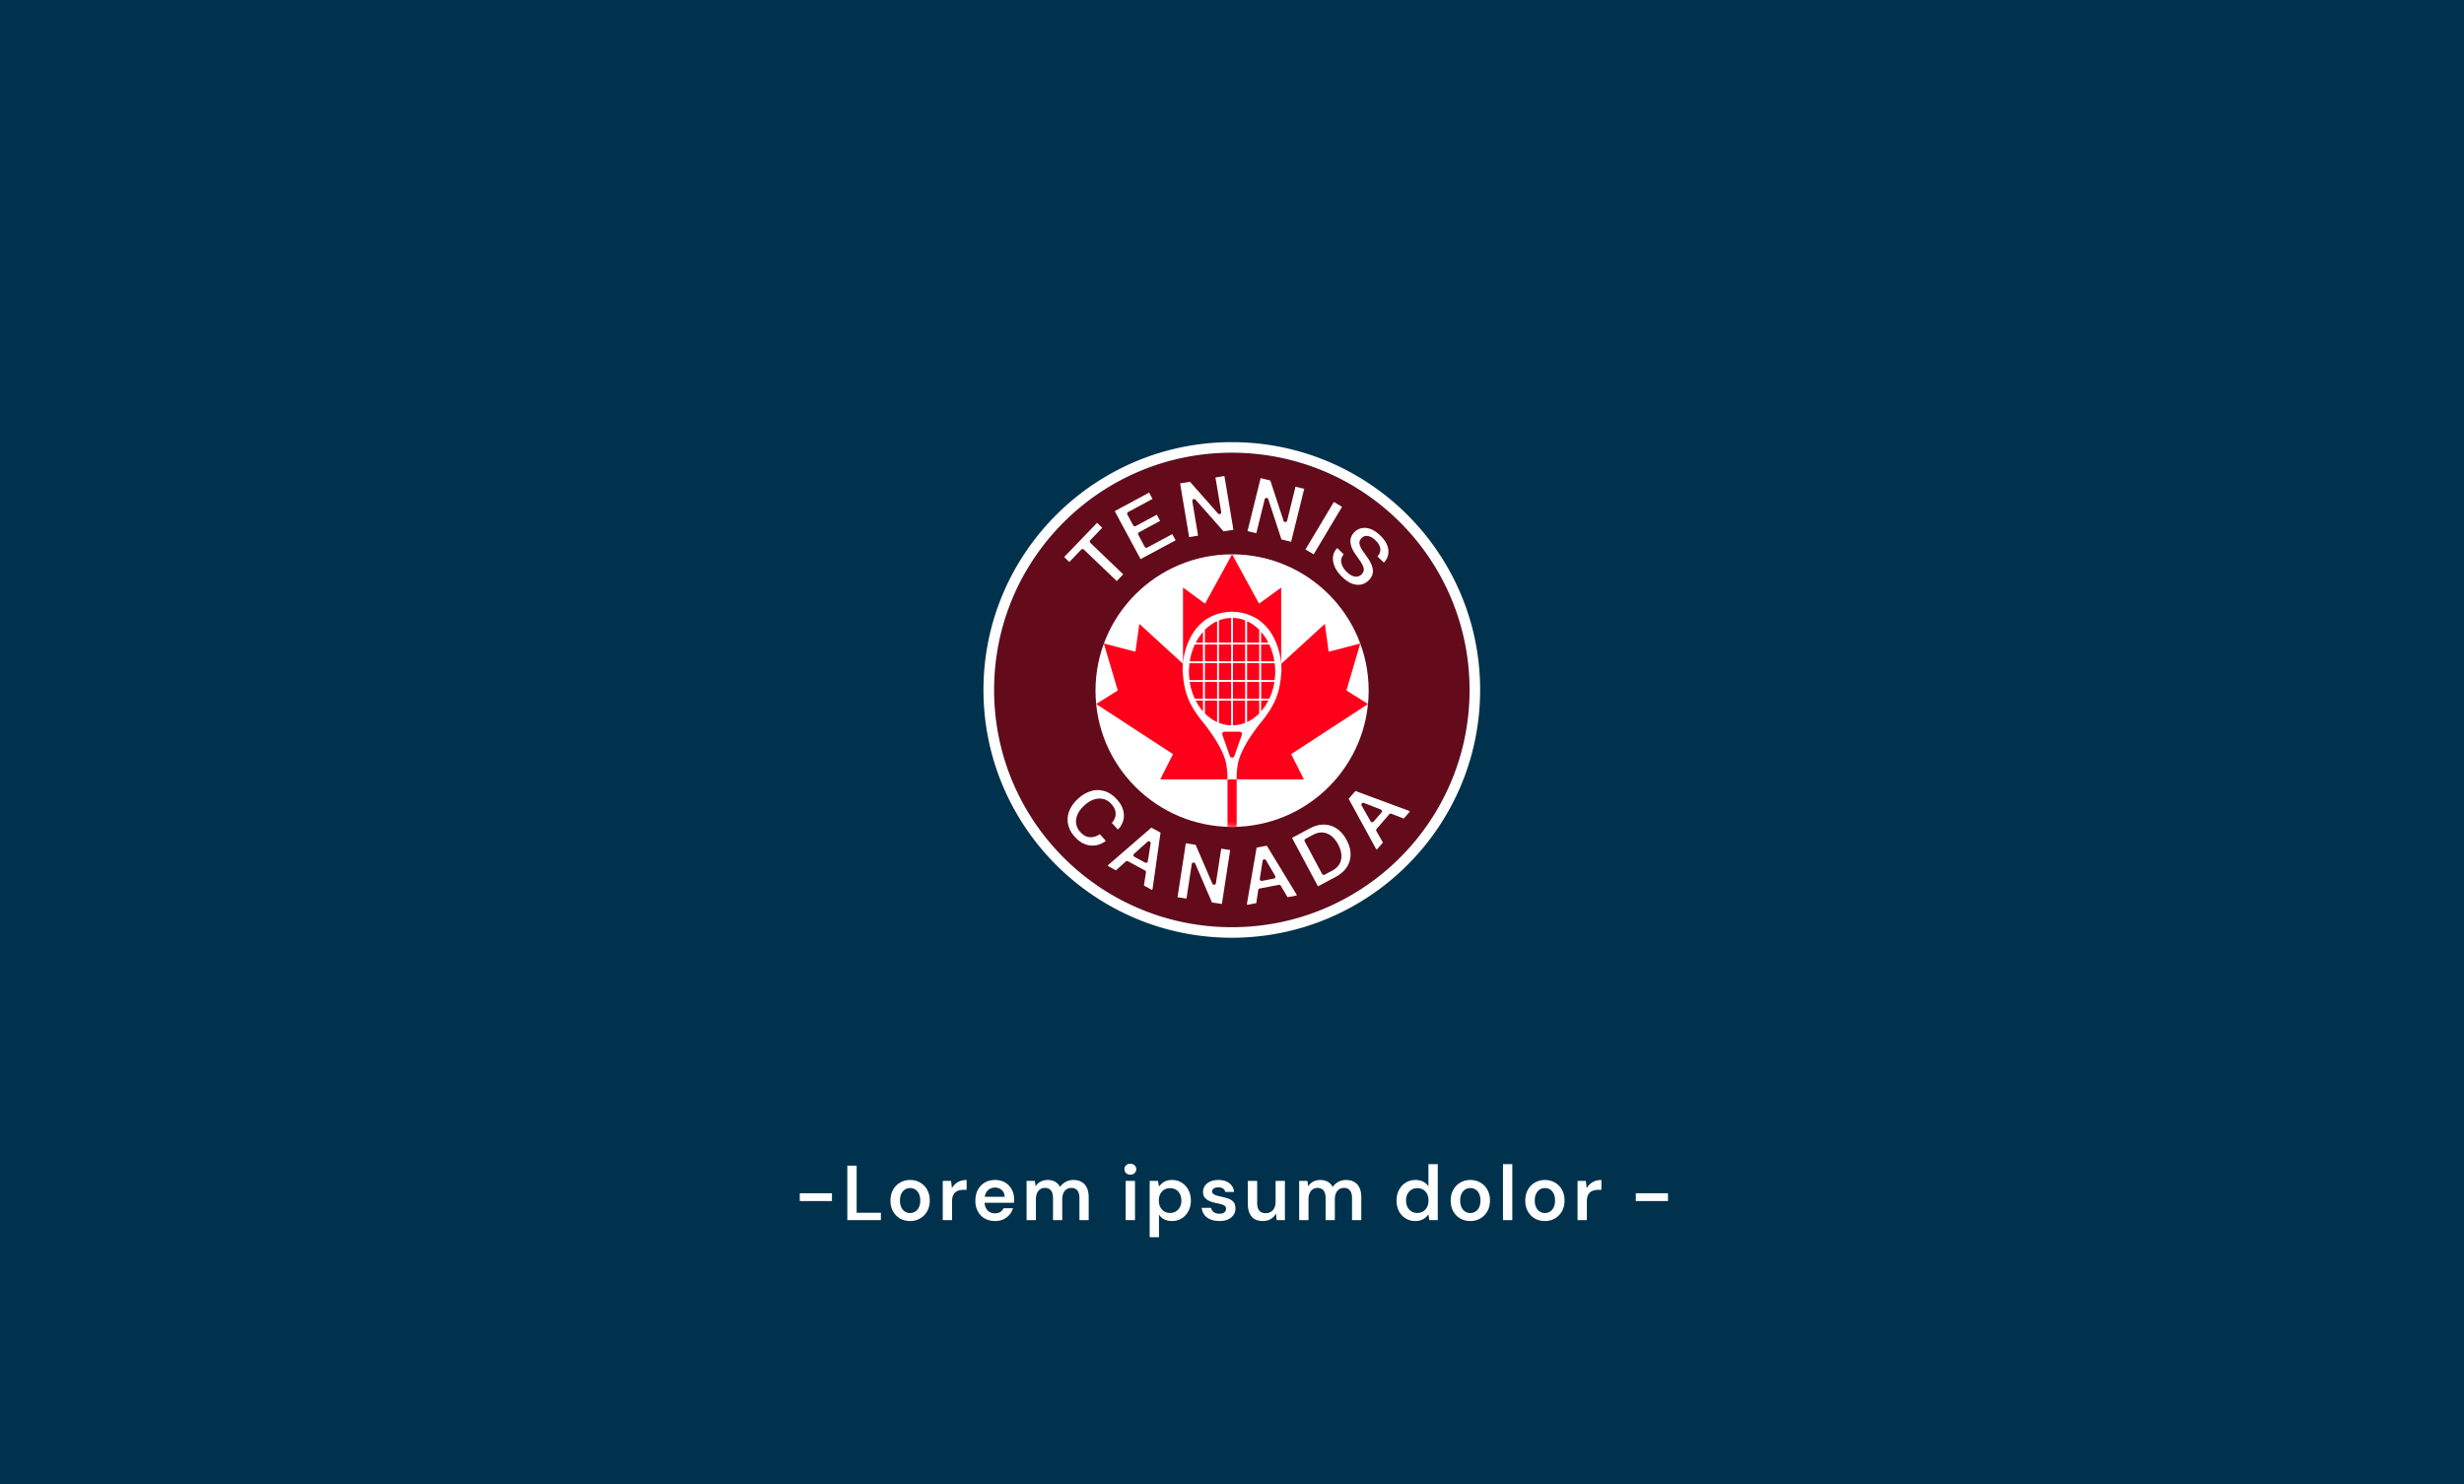
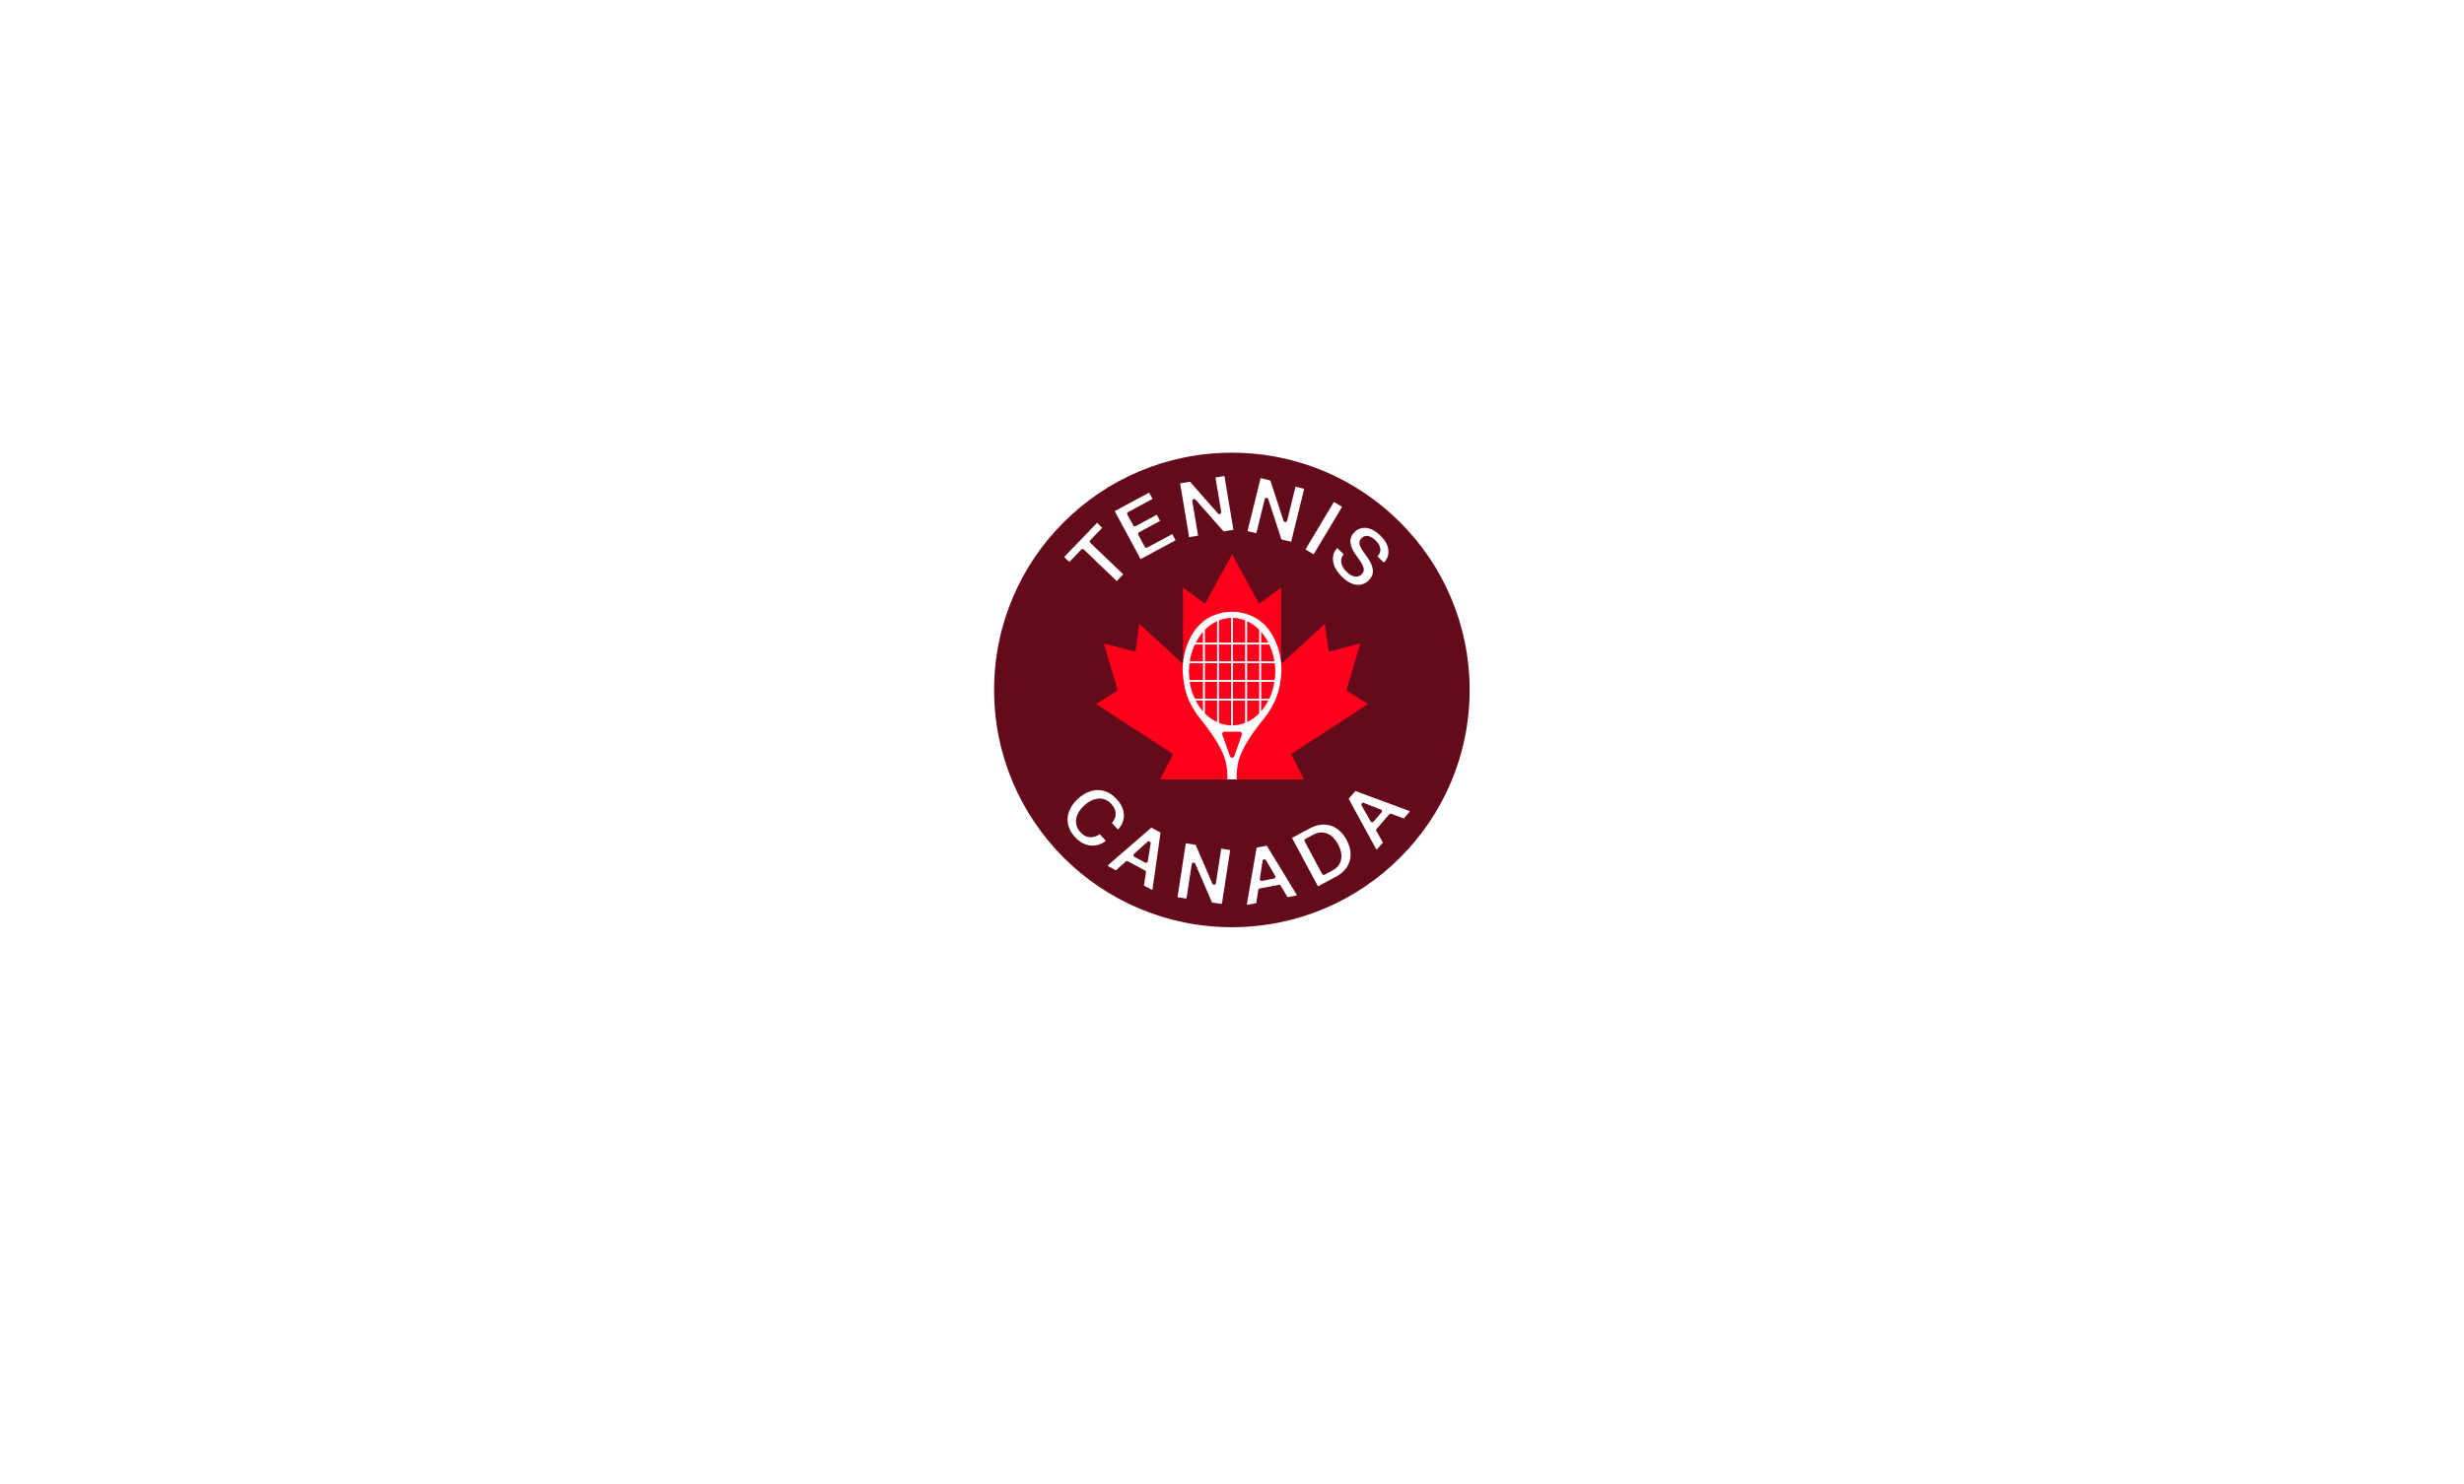
<svg xmlns="http://www.w3.org/2000/svg" width="634" height="382" fill="none">
-   <path fill="#00324D" d="M0 0h634v382H0z" />
  <path d="M316.967 238.623c33.788 0 61.178-27.337 61.178-61.058 0-33.722-27.39-61.059-61.178-61.059s-61.178 27.337-61.178 61.059c0 33.721 27.39 61.058 61.178 61.058Z" fill="#630B1A" />
-   <path d="M317.022 212.81c19.41 0 35.144-15.703 35.144-35.075 0-19.371-15.734-35.074-35.144-35.074-19.409 0-35.143 15.703-35.143 35.074 0 19.372 15.734 35.075 35.143 35.075Z" fill="#fff" />
  <path d="m332.218 194.078 3.29 6.51h-36.969l3.29-6.51-19.778-12.888 5.553-3.492-3.575-12.09 8.12 2.125 1.008-7.174 11.239 10.287v-19.625l5.667 4.138 6.96-12.698v-.019.019l6.941 12.698 5.687-4.138v19.625l11.239-10.287.989 7.174 8.12-2.125-3.556 12.09 5.553 3.492-19.778 12.888Z" fill="#FF001A" />
  <mask id="a" style="mask-type:luminance" maskUnits="userSpaceOnUse" x="281" y="142" width="72" height="71">
    <path d="M317.022 212.81c19.41 0 35.144-15.703 35.144-35.075 0-19.371-15.734-35.074-35.144-35.074-19.409 0-35.143 15.703-35.143 35.074 0 19.372 15.734 35.075 35.143 35.075Z" fill="#fff" />
  </mask>
  <g mask="url(#a)">
-     <path d="M318.202 200.587V213c-.399 0-.799.019-1.198.019-.4 0-.78 0-1.16-.019v-12.413h2.377-.019Z" fill="#FF001A" />
-   </g>
+     </g>
  <path d="M324.572 160.103c-.114-.094-.228-.208-.361-.322-1.293-1.006-3.556-2.069-6.2-2.297h-.076c-.304-.019-.608-.038-.932-.038-.323 0-.627.019-.931.038h-.076c-2.663.228-4.907 1.291-6.2 2.297a5.807 5.807 0 0 0-.361.322c-3.918 3.246-5.211 8.978-5.135 12.375 0 .228 0 .456.038.665.304 3.834.875 7.383 4.887 12.337 4.527 5.599 5.82 9.072 6.181 10.647.418 1.879.418 3.53.418 4.138v.323h2.377v-.323c0-.626 0-2.259.419-4.138.361-1.575 1.635-5.067 6.18-10.647 3.994-4.935 4.584-8.503 4.888-12.337.019-.209.038-.437.038-.665.076-3.397-1.198-9.129-5.116-12.375h-.038Zm3.556 12.755c0 .74-.057 1.461-.152 2.164h-3.48v-4.328h3.48c.095.702.152 1.424.152 2.164Zm-22.212 0c0-.74.058-1.462.153-2.164h3.48v4.328h-3.48a16.127 16.127 0 0 1-.153-2.164Zm.21-2.657a16.596 16.596 0 0 1 1.312-4.328h2.092v4.328h-3.423.019Zm3.404 5.295v4.328h-2.092a15.09 15.09 0 0 1-1.312-4.328h3.423-.019Zm7.721-.493v-4.328h3.118v4.328h-3.118Zm3.137.493v4.328h-3.137v-4.328h3.137Zm-3.137-5.295v-4.328h3.118v4.328h-3.118Zm-.476 5.295v4.328h-3.138v-4.328h3.138Zm-3.138-.493v-4.328h3.138v4.328h-3.138Zm3.138-4.802h-3.138v-4.328h3.138v4.328Zm-6.751 4.802v-4.328h3.138v4.328h-3.138Zm3.138.493v4.328h-3.138v-4.328h3.138Zm-3.138-5.295v-4.328h3.138v4.328h-3.138Zm0-4.821v-3.284a10.746 10.746 0 0 1 3.138-2.22v5.504h-3.138Zm0 14.937h3.138v5.504a10.746 10.746 0 0 1-3.138-2.22v-3.284Zm3.613 0h3.138v6.358a9.248 9.248 0 0 1-3.138-.645v-5.713Zm3.614 0h3.118v5.713a9.13 9.13 0 0 1-3.118.645v-6.358Zm3.632-5.314v-4.328h3.119v4.328h-3.119Zm3.119.493v4.328h-3.119v-4.328h3.119Zm-3.119-5.295v-4.328h3.119v4.328h-3.119Zm0-4.821v-5.504a10.421 10.421 0 0 1 3.119 2.22v3.284h-3.119Zm3.119 14.937v3.284a10.92 10.92 0 0 1-3.119 2.22v-5.504h3.119Zm.494-14.444h2.092a15.081 15.081 0 0 1 1.312 4.328h-3.423v-4.328h.019Zm0 9.623h3.423a16.608 16.608 0 0 1-1.312 4.328h-2.092v-4.328h-.019Zm1.864-10.116h-1.864v-2.752a12.74 12.74 0 0 1 1.864 2.752Zm-5.972-5.713v5.713h-3.137v-6.358a9.144 9.144 0 0 1 3.137.645Zm-3.613-.645v6.358h-3.138v-5.713a9.727 9.727 0 0 1 3.138-.645Zm-7.245 3.625v2.752h-1.864a14.885 14.885 0 0 1 1.864-2.752Zm-1.864 17.67h1.864v2.752a14.275 14.275 0 0 1-1.864-2.752Zm11.867 8.788-1.94 5.485c-.19.531-.951.531-1.141 0l-1.94-5.485a.604.604 0 0 1 .571-.797h3.898c.4 0 .685.417.552.797Zm4.963-6.055v-2.752h1.864a14.885 14.885 0 0 1-1.864 2.752Zm-43.682 20.517c1.179-.322 2.339-.303 3.442.057 1.122.361 2.149 1.025 3.062 2.05.685.74 1.179 1.481 1.464 2.221.286.721.419 1.442.4 2.088a4.819 4.819 0 0 1-.4 1.841 4.852 4.852 0 0 1-.95 1.461l-.21.19-1.54-1.689c.342-.361.608-.797.799-1.31.19-.512.228-1.082.114-1.689s-.476-1.234-1.046-1.879c-.59-.645-1.274-1.063-2.035-1.272-.78-.19-1.578-.152-2.415.114s-1.674.797-2.491 1.537c-.818.741-1.408 1.538-1.75 2.335-.361.816-.475 1.613-.342 2.391.114.779.475 1.5 1.084 2.145.589.645 1.179 1.025 1.787 1.196.628.152 1.198.152 1.75 0a4.832 4.832 0 0 0 1.445-.664l1.541 1.689-.21.19c-.456.341-.97.588-1.578.797-.59.19-1.236.265-1.921.247-.684-.038-1.388-.228-2.092-.551-.722-.342-1.426-.892-2.111-1.632-.931-1.006-1.502-2.088-1.768-3.227a5.929 5.929 0 0 1 .266-3.435c.437-1.139 1.179-2.221 2.301-3.227 1.084-.987 2.225-1.651 3.404-1.955v-.019Zm4.335 19.056L296.255 213l2.358 1.272-2.053 14.52-.134.246-2.091-1.138.532-3.379a.47.47 0 0 0-.247-.493l-4.393-2.373a.488.488 0 0 0-.552.057l-2.548 2.278-2.092-1.139.133-.247-.019.019Zm6.751-2.106 2.739 1.48c.285.171.646-.019.703-.342l.723-4.593c.076-.436-.456-.721-.799-.436l-3.461 3.112c-.247.228-.209.627.095.779Zm19.969 11.748 2.53.379 2.129-13.874-2.301-.361-1.369 8.883c-.076.475-.723.55-.913.114l-4.298-9.983-2.529-.399-2.13 13.874 2.301.361 1.351-8.864c.076-.474.722-.55.912-.114l4.298 9.984h.019Zm8.975.342 2.491-14.463 2.624-.494 7.626 12.527.057.285-2.358.436-1.73-2.942a.49.49 0 0 0-.514-.227l-4.906.93a.444.444 0 0 0-.381.398l-.513 3.379-2.339.436-.057-.284v.019Zm3.879-5.903 3.062-.589a.468.468 0 0 0 .323-.702l-2.358-4.024c-.228-.379-.818-.265-.875.171l-.722 4.593a.477.477 0 0 0 .57.551Zm12.305-13.514c1.256-.664 2.473-.987 3.652-.968a5.952 5.952 0 0 1 3.271 1.025c.989.665 1.844 1.633 2.529 2.923.685 1.272 1.027 2.506 1.027 3.72a5.833 5.833 0 0 1-.97 3.284c-.647.987-1.597 1.822-2.834 2.486l-4.583 2.449-6.675-12.47 4.583-2.449Zm3.157 11.711a.495.495 0 0 0 .647.209l1.959-1.044c1.255-.664 2.015-1.613 2.263-2.809.266-1.196 0-2.505-.742-3.929-.761-1.423-1.712-2.372-2.853-2.809-1.141-.455-2.339-.342-3.594.323l-1.959 1.044a.492.492 0 0 0-.209.645l4.488 8.389v-.019Zm13.863-6.453-7.036-12.869 1.749-2.012 13.769 5.106.228.19-1.56 1.803-3.194-1.234a.472.472 0 0 0-.533.133l-3.271 3.758a.489.489 0 0 0-.057.55l1.693 2.961-1.56 1.803-.228-.189Zm-.609-7.004 2.035-2.353a.485.485 0 0 0-.19-.76l-4.336-1.689c-.418-.171-.817.285-.589.683l2.301 4.043c.171.285.551.342.779.076Zm-71.16-76.887 1.331 1.271-3.062 3.189c-.19.19-.171.493 0 .683l8.463 8.105-1.654 1.746-8.463-8.105c-.19-.189-.494-.17-.685 0l-3.061 3.189-1.332-1.272 8.463-8.806Zm13.407-7.744.856 1.594-6.276 3.379a.47.47 0 0 0-.19.645l1.502 2.771a.472.472 0 0 0 .647.19l5.42-2.923.856 1.594-5.42 2.923a.47.47 0 0 0-.19.645l1.654 3.094a.471.471 0 0 0 .647.19l6.447-3.454.855 1.594-9.014 4.84-6.656-12.356 8.824-4.745.038.019Zm17.057-3.929 2.301-.38 2.32 13.837-2.53.417-7.207-8.161c-.323-.361-.913-.076-.837.399l1.483 8.863-2.301.38-2.32-13.837 2.53-.417 7.207 8.161c.323.361.913.076.837-.398l-1.483-8.864Zm14.11.778-2.491-.607-3.366 13.627 2.263.551 2.149-8.712c.114-.475.78-.494.932-.038l3.385 10.344 2.491.607 3.366-13.627-2.244-.551-2.149 8.731c-.114.475-.779.494-.932.038l-3.385-10.344-.019-.019Zm18.467 6.776-7.303 12.223-2.111-1.253 7.303-12.223 2.111 1.253Zm5.058 5.485c.704-.133 1.464-.076 2.282.228.818.303 1.617.854 2.453 1.632 1.236 1.177 1.921 2.391 2.092 3.587.171 1.215-.133 2.297-.932 3.208l-.209.209-1.635-1.576c.418-.474.665-.93.722-1.423a2.504 2.504 0 0 0-.247-1.424c-.228-.474-.551-.892-.989-1.309-.646-.627-1.293-.987-1.94-1.101-.646-.114-1.198.076-1.654.55-.456.475-.628.987-.494 1.557.133.569.437 1.195.931 1.879l1.084 1.537c.514.721.894 1.423 1.141 2.088.248.683.324 1.328.229 1.955-.096.626-.438 1.233-1.008 1.803-.856.873-1.902 1.271-3.119 1.158-1.217-.095-2.472-.779-3.766-2.031-.855-.835-1.464-1.671-1.863-2.544-.381-.854-.533-1.708-.476-2.505.057-.797.381-1.518.913-2.145l.209-.208 1.636 1.594c-.59.759-.78 1.537-.571 2.334.21.797.647 1.519 1.351 2.202.703.683 1.388 1.082 2.072 1.196.685.114 1.275-.076 1.769-.589.494-.512.666-1.044.494-1.651-.171-.588-.513-1.253-1.026-1.974l-1.084-1.537c-.723-1.025-1.141-2.05-1.256-3.018-.095-.987.248-1.879 1.027-2.676a3.608 3.608 0 0 1 1.845-1.006h.019Z" fill="#fff" />
-   <path d="M316.948 116.507c33.794 0 61.178 27.331 61.178 61.058 0 33.727-27.384 61.058-61.178 61.058-33.793 0-61.159-27.35-61.159-61.058s27.385-61.058 61.159-61.058Zm0-2.715c-35.219 0-63.897 28.622-63.897 63.773 0 35.15 28.659 63.772 63.897 63.772 35.239 0 63.898-28.603 63.898-63.772 0-35.17-28.659-63.773-63.898-63.773ZM205.789 309.1v-2h8.28v2h-8.28Zm12.229 4.9v-14h2.4v12.12h6.24V314h-8.64Zm16.147.24c-.96 0-1.827-.22-2.6-.66a4.918 4.918 0 0 1-1.8-1.86c-.427-.8-.64-1.713-.64-2.74 0-1.053.22-1.973.66-2.76a4.74 4.74 0 0 1 1.8-1.86c.773-.453 1.64-.68 2.6-.68.96 0 1.82.227 2.58.68a4.6 4.6 0 0 1 1.8 1.84c.44.787.66 1.707.66 2.76 0 1.053-.22 1.973-.66 2.76a4.875 4.875 0 0 1-1.82 1.86c-.76.44-1.62.66-2.58.66Zm0-2.06c.48 0 .913-.12 1.3-.36.4-.24.72-.6.96-1.08.24-.48.36-1.073.36-1.78 0-.707-.12-1.293-.36-1.76-.227-.48-.54-.84-.94-1.08-.387-.24-.82-.36-1.3-.36-.467 0-.9.12-1.3.36s-.72.6-.96 1.08c-.24.467-.36 1.053-.36 1.76 0 .707.12 1.3.36 1.78s.553.84.94 1.08c.4.24.833.36 1.3.36Zm8.409 1.82v-10.08h2.14l.22 1.88c.24-.44.54-.813.9-1.12.36-.32.78-.567 1.26-.74a4.87 4.87 0 0 1 1.62-.26v2.54h-.84c-.4 0-.78.053-1.14.16-.36.093-.673.253-.94.48-.253.213-.453.513-.6.9-.146.373-.22.847-.22 1.42V314h-2.4Zm13.455.24c-1 0-1.88-.213-2.64-.64a4.629 4.629 0 0 1-1.78-1.84c-.427-.787-.64-1.693-.64-2.72 0-1.067.206-2 .62-2.8a4.734 4.734 0 0 1 1.78-1.88c.773-.453 1.666-.68 2.68-.68.986 0 1.846.22 2.58.66.733.44 1.3 1.033 1.7 1.78.4.733.6 1.56.6 2.48v.44c0 .16-.014.327-.04.5h-8.2V308h5.82c-.027-.733-.274-1.307-.74-1.72-.467-.427-1.047-.64-1.74-.64-.494 0-.947.113-1.36.34-.414.227-.74.567-.98 1.02-.24.44-.36 1-.36 1.68v.58c0 .627.113 1.167.34 1.62.24.453.56.8.96 1.04.413.227.873.34 1.38.34.56 0 1.02-.12 1.38-.36.373-.24.646-.56.82-.96h2.44a4.71 4.71 0 0 1-.92 1.7 4.692 4.692 0 0 1-1.58 1.18c-.627.28-1.334.42-2.12.42Zm8.116-.24v-10.08h2.12l.2 1.38c.32-.507.74-.9 1.26-1.18.533-.293 1.14-.44 1.82-.44.506 0 .96.067 1.36.2.413.133.773.333 1.08.6.32.267.58.6.78 1 .373-.56.86-1 1.46-1.32a4.1 4.1 0 0 1 1.96-.48c.84 0 1.553.173 2.14.52.586.333 1.033.833 1.34 1.5.306.653.46 1.46.46 2.42V314h-2.38v-5.64c0-.853-.174-1.507-.52-1.96-.347-.453-.86-.68-1.54-.68-.467 0-.88.113-1.24.34-.347.227-.62.56-.82 1-.2.427-.3.953-.3 1.58V314h-2.38v-5.64c0-.853-.174-1.507-.52-1.96-.347-.453-.867-.68-1.56-.68-.44 0-.84.113-1.2.34-.347.227-.62.56-.82 1-.2.427-.3.953-.3 1.58V314h-2.4Zm25.498 0v-10.08h2.4V314h-2.4Zm1.2-11.68c-.44 0-.807-.133-1.1-.4-.28-.28-.42-.62-.42-1.02 0-.413.14-.747.42-1 .293-.267.66-.4 1.1-.4.44 0 .8.133 1.08.4.293.253.44.587.44 1 0 .4-.147.74-.44 1.02-.28.267-.64.4-1.08.4Zm4.974 16.08v-14.48h2.14l.26 1.46c.213-.293.466-.567.76-.82.306-.267.673-.48 1.1-.64.44-.16.94-.24 1.5-.24.946 0 1.78.233 2.5.7a4.846 4.846 0 0 1 1.72 1.9c.413.787.62 1.687.62 2.7 0 1.013-.214 1.92-.64 2.72a4.727 4.727 0 0 1-1.72 1.86c-.72.453-1.547.68-2.48.68-.76 0-1.427-.14-2-.42a3.572 3.572 0 0 1-1.36-1.24v5.82h-2.4Zm5.26-6.24c.56 0 1.06-.133 1.5-.4.44-.267.78-.64 1.02-1.12.253-.48.38-1.033.38-1.66 0-.64-.127-1.2-.38-1.68a2.68 2.68 0 0 0-1.02-1.12c-.44-.267-.94-.4-1.5-.4-.574 0-1.08.133-1.52.4-.427.267-.767.64-1.02 1.12-.24.48-.36 1.033-.36 1.66 0 .64.12 1.2.36 1.68.253.467.593.84 1.02 1.12.44.267.946.4 1.52.4Zm12.689 2.08c-.893 0-1.673-.14-2.34-.42-.653-.293-1.173-.693-1.56-1.2a3.617 3.617 0 0 1-.66-1.78h2.4c.067.28.187.54.36.78.174.227.407.407.7.54a2.7 2.7 0 0 0 1.08.2c.4 0 .727-.053.98-.16.254-.12.44-.273.56-.46.12-.187.18-.387.18-.6 0-.32-.086-.567-.26-.74-.173-.173-.426-.307-.76-.4-.32-.107-.706-.207-1.16-.3a15.38 15.38 0 0 1-1.4-.34 6.219 6.219 0 0 1-1.2-.54 2.613 2.613 0 0 1-.84-.82c-.2-.333-.3-.74-.3-1.22 0-.587.154-1.113.46-1.58.32-.467.774-.833 1.36-1.1.6-.28 1.314-.42 2.14-.42 1.174 0 2.107.273 2.8.82.707.533 1.12 1.287 1.24 2.26h-2.28a1.24 1.24 0 0 0-.56-.86c-.306-.213-.713-.32-1.22-.32-.52 0-.92.1-1.2.3a.883.883 0 0 0-.4.76c0 .2.08.387.24.56.174.16.42.3.74.42.32.107.714.213 1.18.32.747.147 1.407.32 1.98.52.574.2 1.027.493 1.36.88.334.387.5.933.5 1.64a2.77 2.77 0 0 1-.5 1.7c-.333.493-.806.88-1.42 1.16-.613.267-1.346.4-2.2.4Zm11.189 0c-.813 0-1.513-.16-2.1-.48-.573-.333-1.013-.827-1.32-1.48-.307-.667-.46-1.487-.46-2.46v-5.9h2.4v5.66c0 .867.18 1.527.54 1.98.373.44.933.66 1.68.66.48 0 .907-.113 1.28-.34.387-.227.687-.553.9-.98.227-.44.34-.973.34-1.6v-5.38h2.4V314h-2.12l-.18-1.68a3.469 3.469 0 0 1-1.34 1.4c-.573.347-1.247.52-2.02.52Zm9.33-.24v-10.08h2.12l.2 1.38c.32-.507.74-.9 1.26-1.18.534-.293 1.14-.44 1.82-.44.507 0 .96.067 1.36.2.414.133.774.333 1.08.6.32.267.58.6.78 1 .374-.56.86-1 1.46-1.32.6-.32 1.254-.48 1.96-.48.84 0 1.554.173 2.14.52.587.333 1.034.833 1.34 1.5.307.653.46 1.46.46 2.42V314h-2.38v-5.64c0-.853-.173-1.507-.52-1.96-.346-.453-.86-.68-1.54-.68-.466 0-.88.113-1.24.34-.346.227-.62.56-.82 1-.2.427-.3.953-.3 1.58V314h-2.38v-5.64c0-.853-.173-1.507-.52-1.96-.346-.453-.866-.68-1.56-.68-.44 0-.84.113-1.2.34-.346.227-.62.56-.82 1-.2.427-.3.953-.3 1.58V314h-2.4Zm29.879.24c-.934 0-1.767-.227-2.5-.68a4.682 4.682 0 0 1-1.72-1.88c-.4-.8-.6-1.707-.6-2.72 0-1.013.206-1.913.62-2.7a4.682 4.682 0 0 1 4.24-2.58c.76 0 1.42.147 1.98.44.573.28 1.026.68 1.36 1.2v-5.72h2.4V314h-2.16l-.24-1.46a5.158 5.158 0 0 1-.78.84c-.307.253-.674.46-1.1.62-.427.16-.927.24-1.5.24Zm.5-2.08c.573 0 1.08-.133 1.52-.4.44-.28.78-.66 1.02-1.14.24-.48.36-1.033.36-1.66s-.12-1.18-.36-1.66a2.68 2.68 0 0 0-1.02-1.12c-.44-.267-.947-.4-1.52-.4-.547 0-1.04.133-1.48.4-.44.267-.787.64-1.04 1.12-.24.48-.36 1.033-.36 1.66s.12 1.18.36 1.66c.253.48.6.86 1.04 1.14.44.267.933.4 1.48.4Zm13.649 2.08c-.96 0-1.826-.22-2.6-.66a4.918 4.918 0 0 1-1.8-1.86c-.426-.8-.64-1.713-.64-2.74 0-1.053.22-1.973.66-2.76a4.74 4.74 0 0 1 1.8-1.86c.774-.453 1.64-.68 2.6-.68.96 0 1.82.227 2.58.68a4.586 4.586 0 0 1 1.8 1.84c.44.787.66 1.707.66 2.76 0 1.053-.22 1.973-.66 2.76a4.868 4.868 0 0 1-1.82 1.86c-.76.44-1.62.66-2.58.66Zm0-2.06c.48 0 .914-.12 1.3-.36.4-.24.72-.6.96-1.08.24-.48.36-1.073.36-1.78 0-.707-.12-1.293-.36-1.76-.226-.48-.54-.84-.94-1.08-.386-.24-.82-.36-1.3-.36-.466 0-.9.12-1.3.36s-.72.6-.96 1.08c-.24.467-.36 1.053-.36 1.76 0 .707.12 1.3.36 1.78s.554.84.94 1.08c.4.24.834.36 1.3.36Zm8.41 1.82v-14.4h2.4V314h-2.4Zm10.778.24c-.96 0-1.827-.22-2.6-.66a4.918 4.918 0 0 1-1.8-1.86c-.427-.8-.64-1.713-.64-2.74 0-1.053.22-1.973.66-2.76a4.74 4.74 0 0 1 1.8-1.86c.773-.453 1.64-.68 2.6-.68.96 0 1.82.227 2.58.68a4.6 4.6 0 0 1 1.8 1.84c.44.787.66 1.707.66 2.76 0 1.053-.22 1.973-.66 2.76a4.875 4.875 0 0 1-1.82 1.86c-.76.44-1.62.66-2.58.66Zm0-2.06c.48 0 .913-.12 1.3-.36.4-.24.72-.6.96-1.08.24-.48.36-1.073.36-1.78 0-.707-.12-1.293-.36-1.76-.227-.48-.54-.84-.94-1.08-.387-.24-.82-.36-1.3-.36-.467 0-.9.12-1.3.36s-.72.6-.96 1.08c-.24.467-.36 1.053-.36 1.76 0 .707.12 1.3.36 1.78s.553.84.94 1.08c.4.24.833.36 1.3.36Zm8.409 1.82v-10.08h2.14l.22 1.88c.24-.44.54-.813.9-1.12.36-.32.78-.567 1.26-.74a4.87 4.87 0 0 1 1.62-.26v2.54h-.84c-.4 0-.78.053-1.14.16-.36.093-.673.253-.94.48-.253.213-.453.513-.6.9-.146.373-.22.847-.22 1.42V314h-2.4Zm14.992-4.9v-2h8.28v2h-8.28Z" fill="#fff" />
</svg>